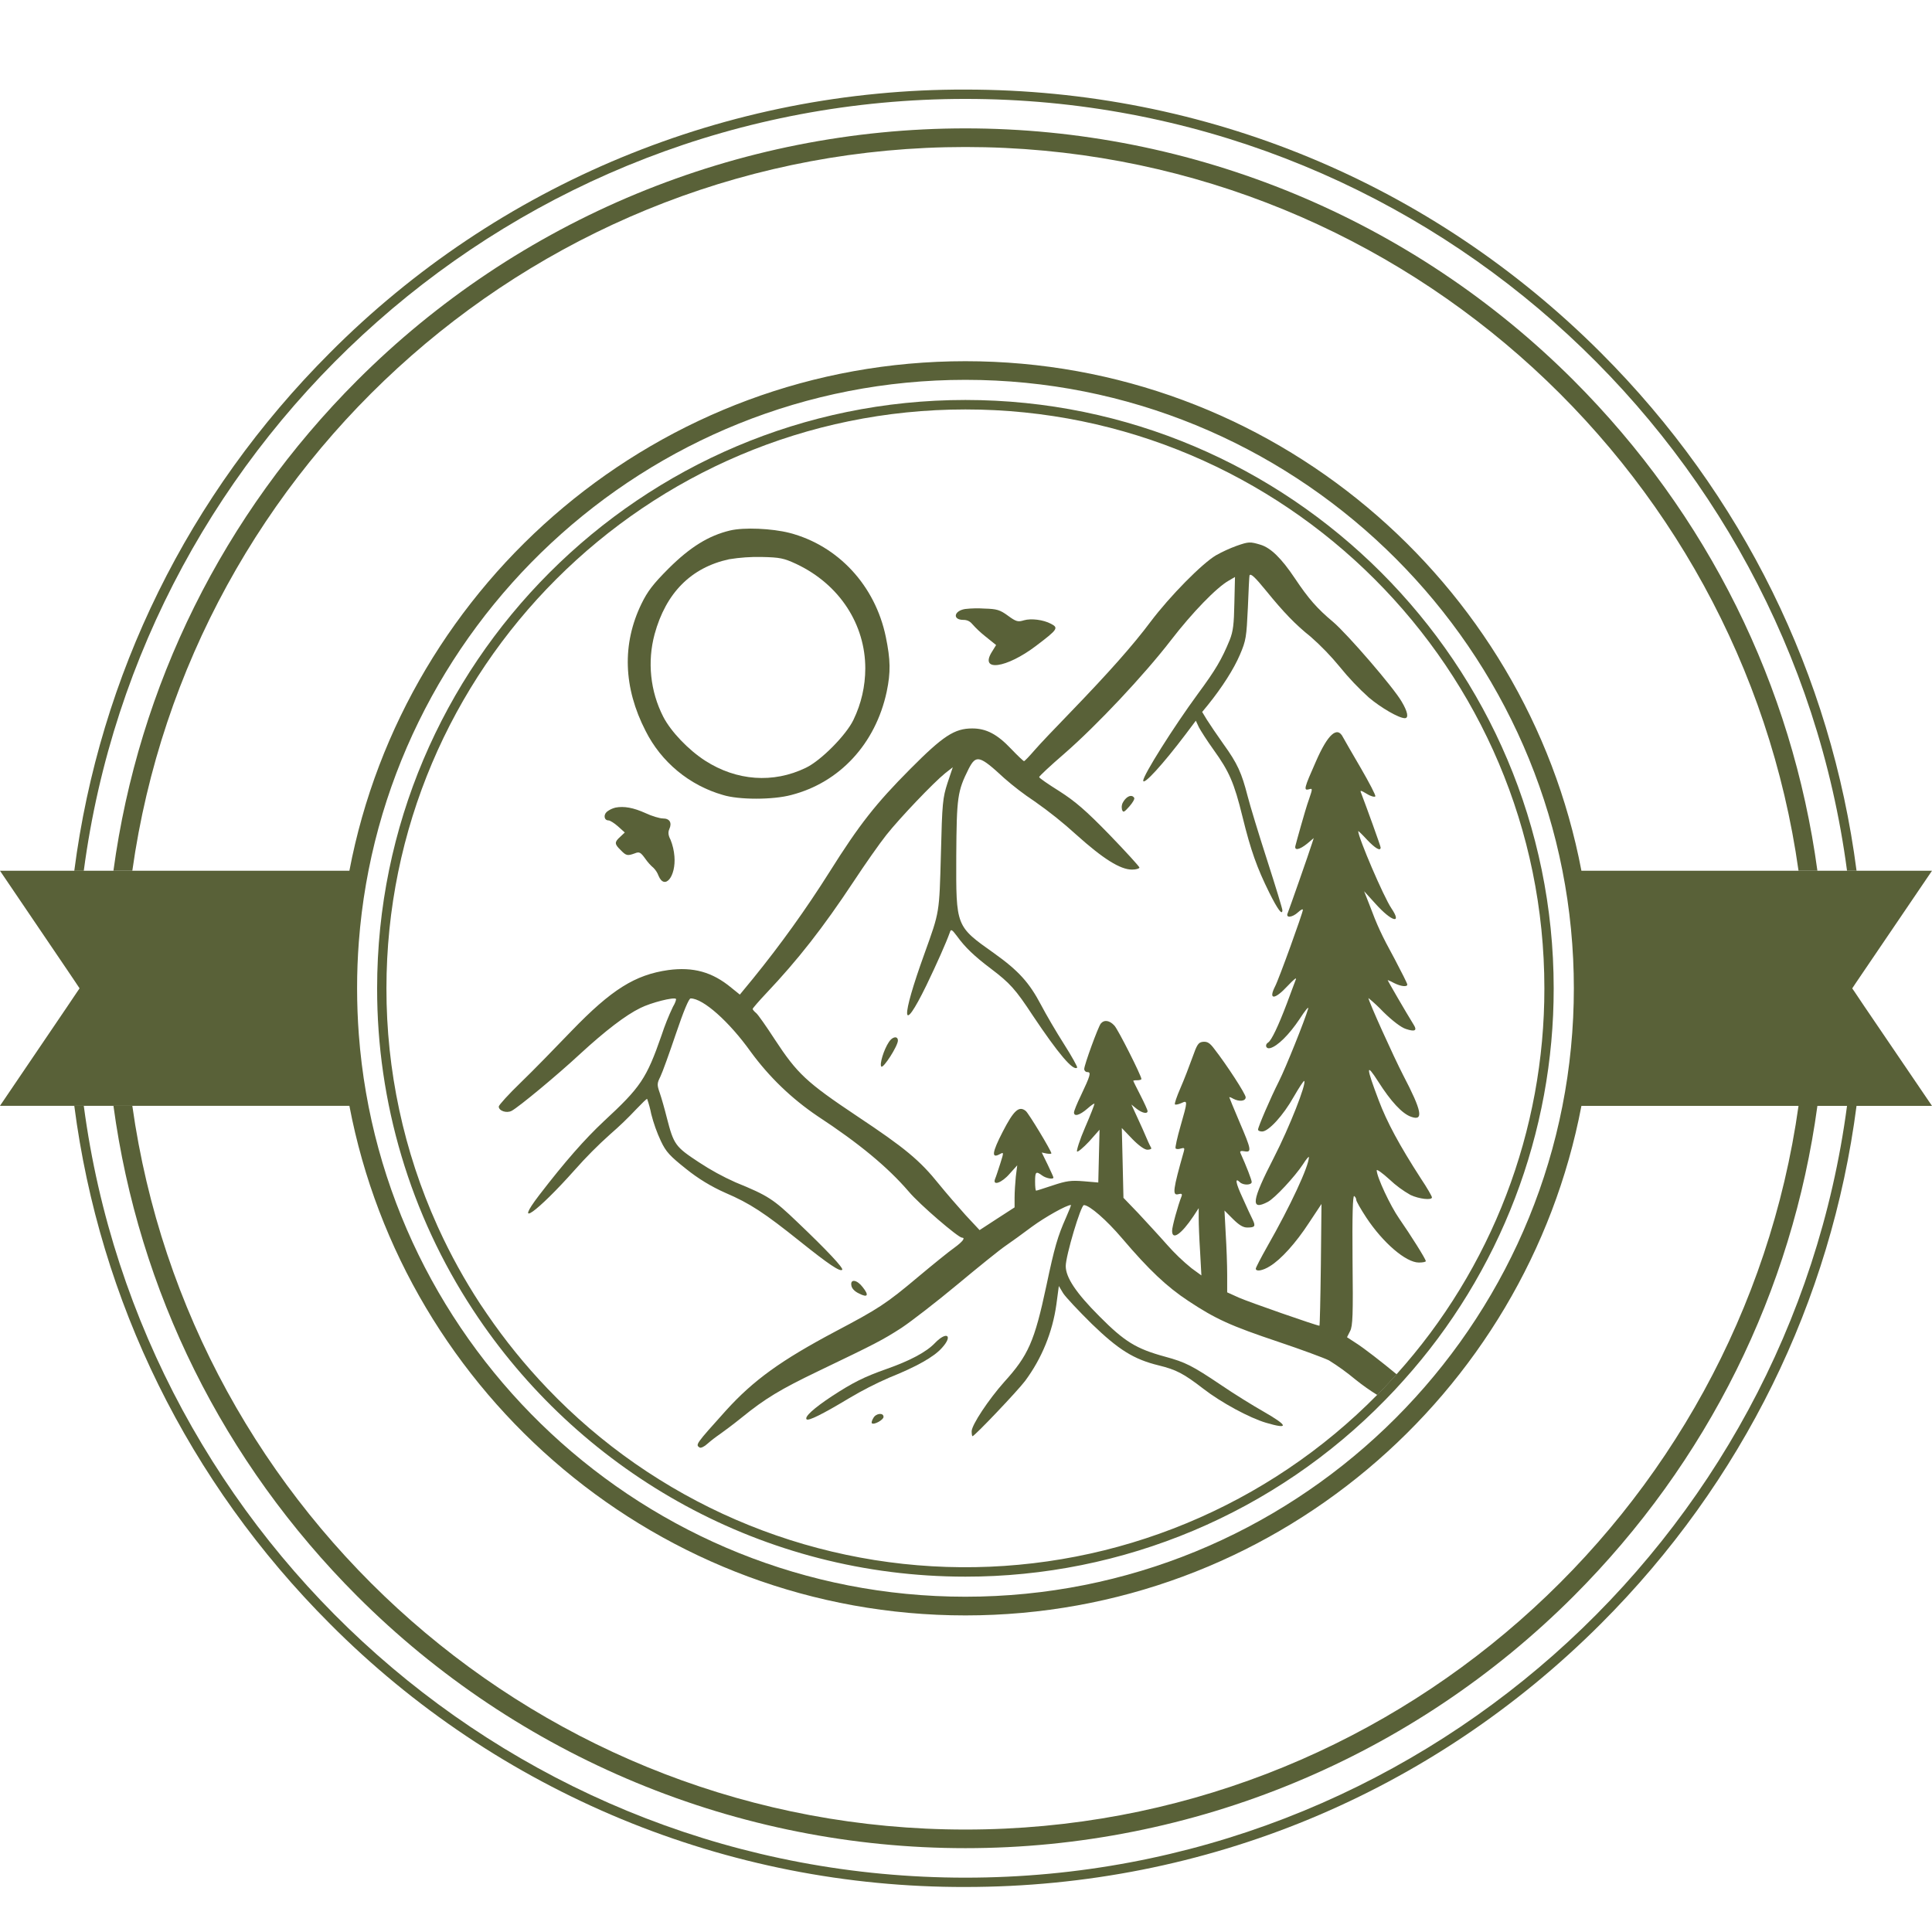
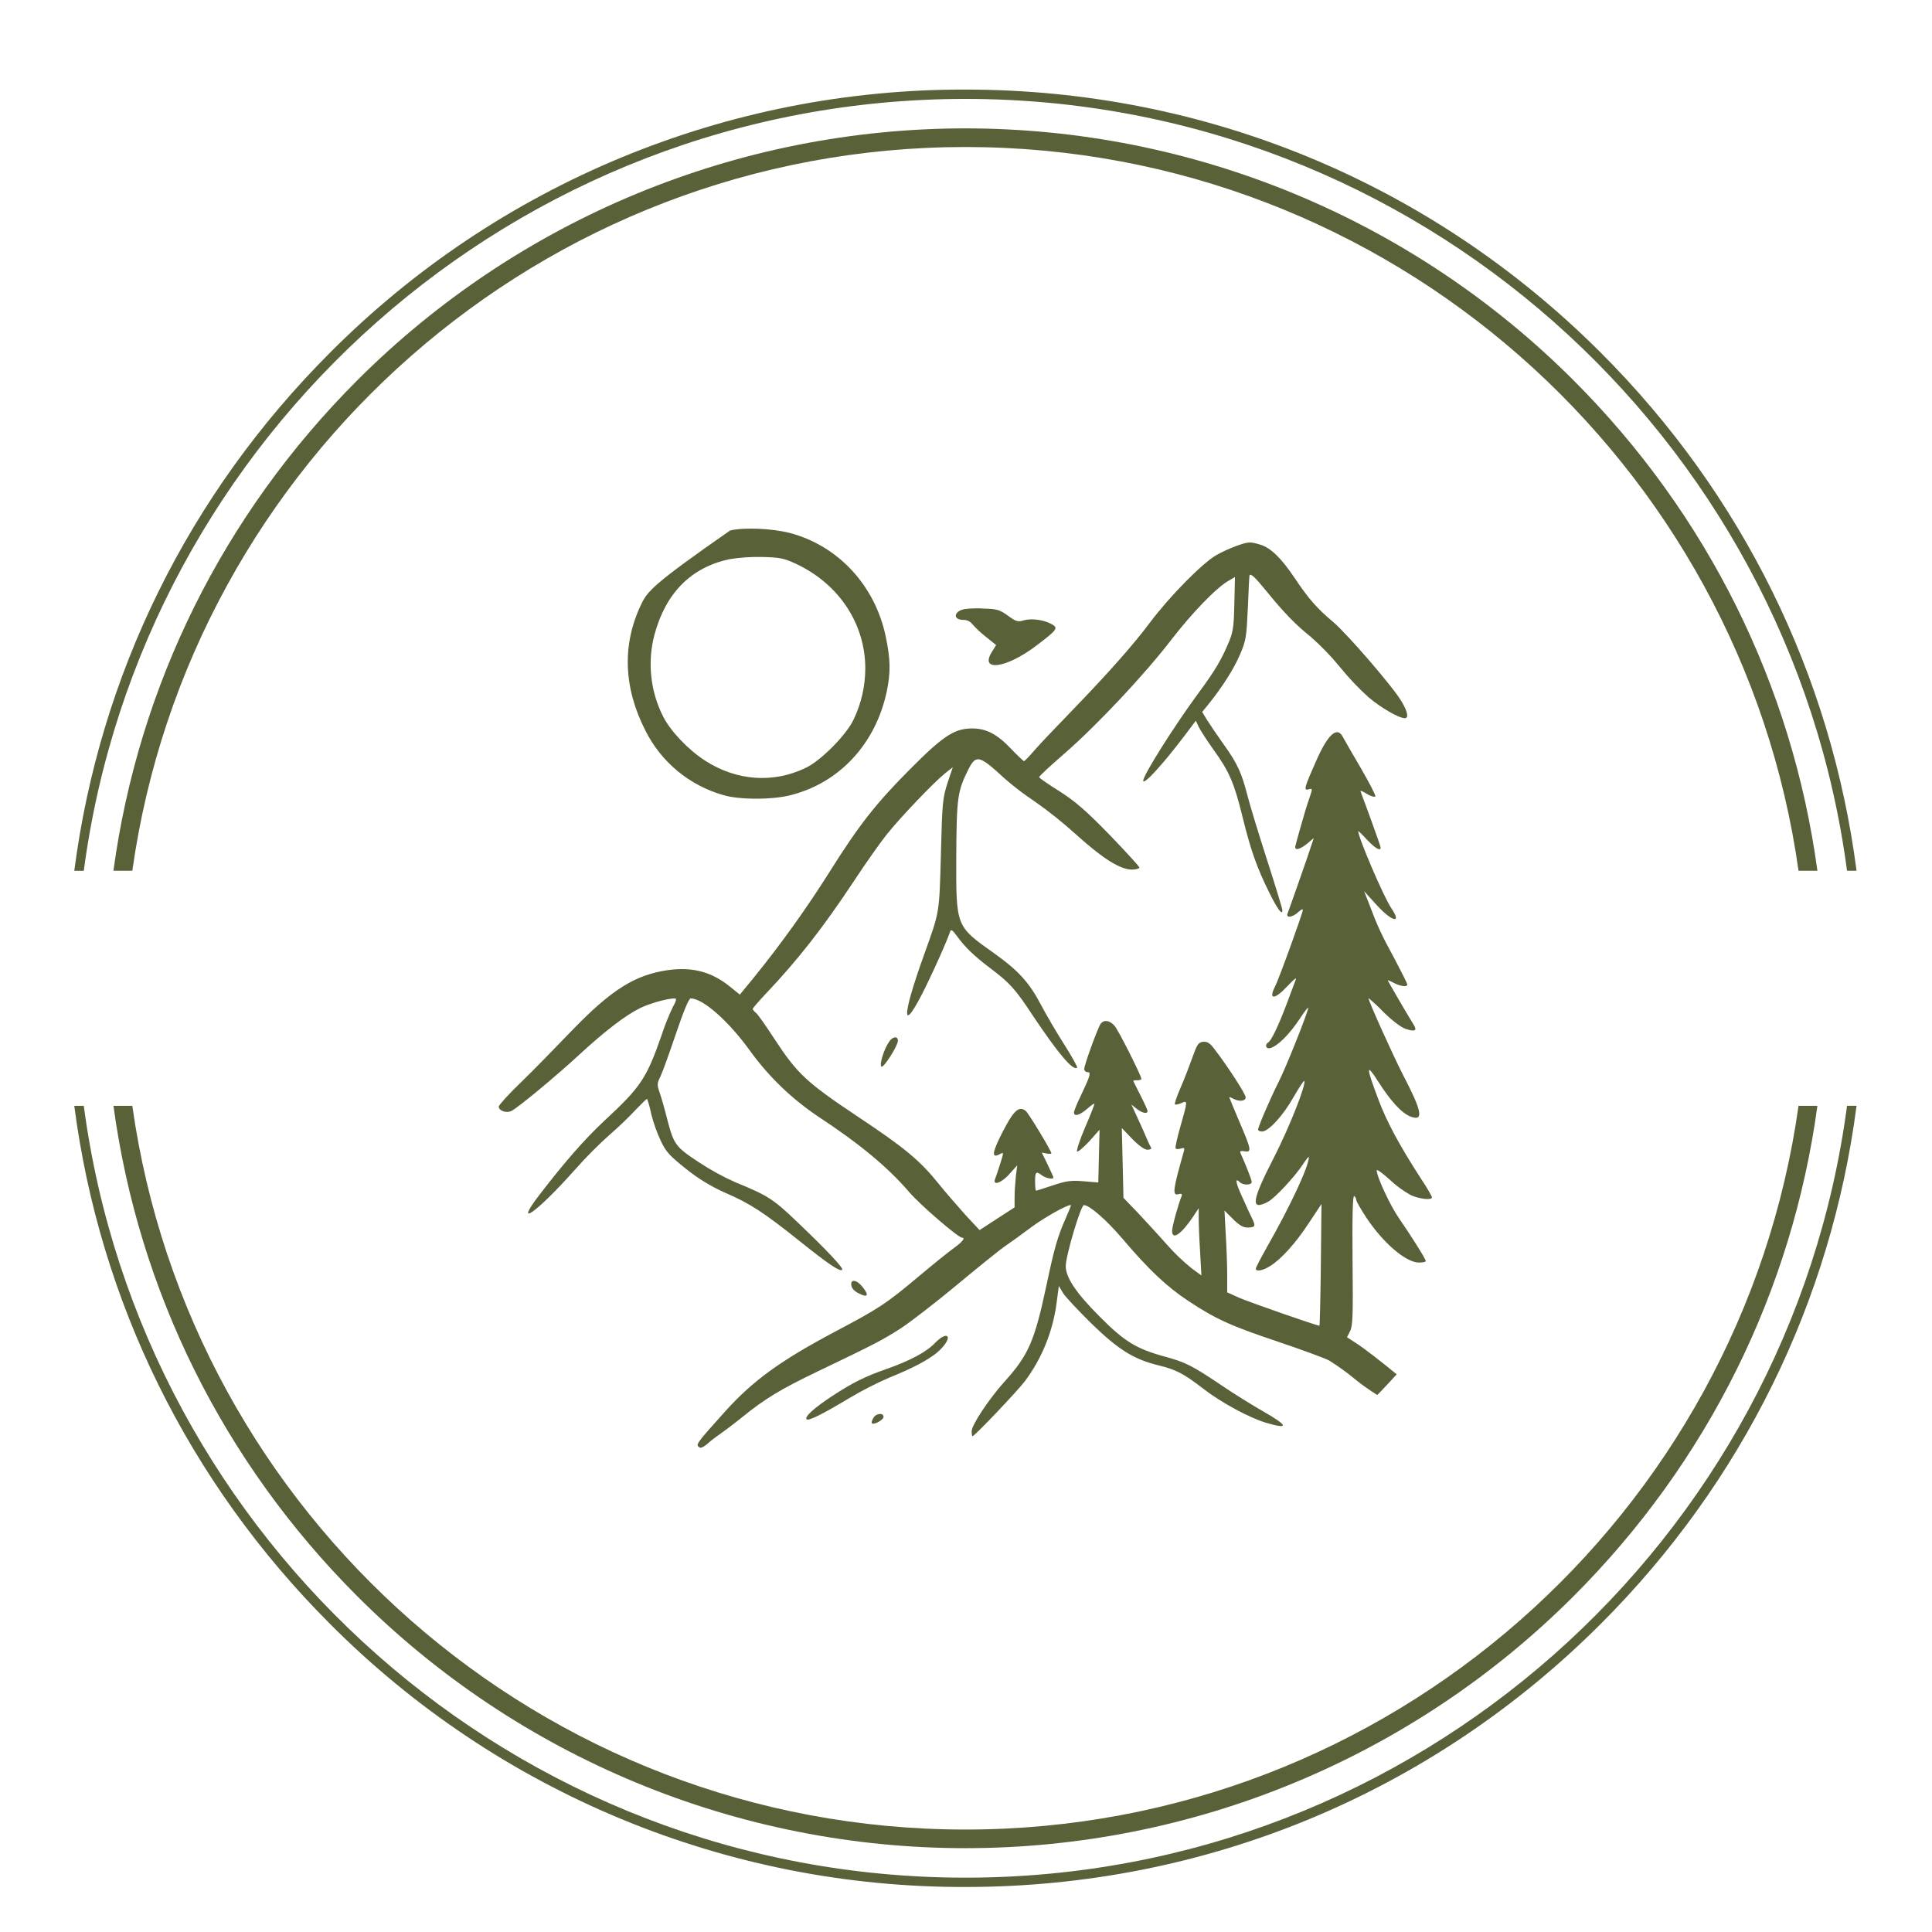
<svg xmlns="http://www.w3.org/2000/svg" version="1.0" preserveAspectRatio="xMidYMid meet" height="500" viewBox="0 0 375 375" zoomAndPan="magnify" width="500">
  <defs>
    <clipPath id="397cae13f1">
      <path clip-rule="nonzero" d="M 14 17 L 361 17 L 361 366.938 L 14 366.938 Z M 14 17" />
    </clipPath>
  </defs>
  <path fill-rule="nonzero" fill-opacity="1" d="M 349.094 214.637 C 337.957 293.914 269.684 355.113 187.387 355.113 C 105.086 355.113 36.816 293.914 25.684 214.637 L 22.02 214.637 C 26.898 250.566 43.281 283.758 69.363 309.844 C 71.297 311.773 73.273 313.656 75.297 315.492 C 77.32 317.324 79.391 319.109 81.5 320.844 C 83.613 322.574 85.766 324.254 87.961 325.883 C 90.152 327.508 92.387 329.082 94.656 330.598 C 96.93 332.117 99.234 333.578 101.578 334.98 C 103.922 336.387 106.297 337.734 108.707 339.02 C 111.113 340.309 113.555 341.535 116.023 342.703 C 118.492 343.871 120.988 344.977 123.512 346.023 C 126.035 347.07 128.586 348.051 131.156 348.973 C 133.727 349.891 136.32 350.75 138.934 351.543 C 141.547 352.336 144.18 353.062 146.832 353.727 C 149.48 354.391 152.145 354.988 154.824 355.52 C 157.504 356.055 160.191 356.52 162.895 356.922 C 165.598 357.324 168.309 357.656 171.027 357.926 C 173.742 358.191 176.469 358.395 179.195 358.527 C 181.926 358.66 184.652 358.727 187.387 358.727 C 190.117 358.727 192.848 358.66 195.574 358.527 C 198.305 358.395 201.027 358.191 203.746 357.926 C 206.465 357.656 209.172 357.324 211.875 356.922 C 214.578 356.52 217.27 356.055 219.945 355.52 C 222.625 354.988 225.289 354.391 227.941 353.727 C 230.59 353.062 233.223 352.336 235.836 351.543 C 238.449 350.75 241.043 349.891 243.613 348.973 C 246.188 348.051 248.734 347.07 251.258 346.023 C 253.781 344.977 256.277 343.871 258.746 342.703 C 261.215 341.535 263.656 340.309 266.066 339.02 C 268.473 337.734 270.852 336.387 273.191 334.98 C 275.535 333.578 277.844 332.117 280.113 330.598 C 282.387 329.082 284.617 327.508 286.812 325.883 C 289.004 324.254 291.16 322.574 293.27 320.844 C 295.383 319.109 297.449 317.324 299.473 315.492 C 301.496 313.656 303.477 311.773 305.406 309.844 C 331.488 283.758 347.875 250.566 352.758 214.637 Z M 305.406 73.801 C 303.477 71.871 301.496 69.988 299.473 68.152 C 297.449 66.316 295.383 64.535 293.27 62.801 C 291.156 61.07 289.004 59.391 286.812 57.762 C 284.617 56.133 282.383 54.562 280.113 53.047 C 277.844 51.527 275.535 50.066 273.191 48.664 C 270.848 47.258 268.473 45.914 266.062 44.625 C 263.656 43.336 261.215 42.109 258.746 40.941 C 256.277 39.773 253.781 38.668 251.258 37.621 C 248.734 36.578 246.188 35.594 243.613 34.676 C 241.043 33.754 238.449 32.898 235.836 32.105 C 233.223 31.312 230.59 30.582 227.941 29.918 C 225.289 29.258 222.625 28.656 219.945 28.125 C 217.27 27.594 214.578 27.125 211.875 26.727 C 209.172 26.324 206.465 25.988 203.746 25.723 C 201.027 25.453 198.305 25.254 195.574 25.121 C 192.848 24.984 190.117 24.918 187.387 24.918 C 184.652 24.918 181.926 24.984 179.195 25.121 C 176.469 25.254 173.746 25.453 171.027 25.723 C 168.309 25.988 165.598 26.324 162.895 26.727 C 160.195 27.125 157.504 27.594 154.824 28.125 C 152.145 28.656 149.48 29.258 146.832 29.918 C 144.18 30.582 141.551 31.312 138.934 32.105 C 136.32 32.898 133.73 33.754 131.156 34.676 C 128.586 35.594 126.039 36.578 123.512 37.621 C 120.988 38.668 118.492 39.773 116.023 40.941 C 113.555 42.109 111.117 43.336 108.707 44.625 C 106.297 45.914 103.922 47.258 101.578 48.664 C 99.234 50.066 96.93 51.527 94.656 53.047 C 92.387 54.562 90.152 56.133 87.961 57.762 C 85.766 59.391 83.613 61.07 81.5 62.801 C 79.391 64.535 77.32 66.316 75.297 68.152 C 73.273 69.988 71.297 71.871 69.363 73.801 C 43.281 99.887 26.898 133.078 22.016 169.012 L 25.684 169.012 C 36.816 89.734 105.09 28.535 187.387 28.535 C 269.68 28.535 337.957 89.734 349.094 169.012 L 352.758 169.012 C 347.875 133.078 331.488 99.887 305.406 73.801 Z M 305.406 73.801" fill="#596138" />
  <g clip-path="url(#397cae13f1)">
    <path fill-rule="nonzero" fill-opacity="1" d="M 310.734 68.473 C 277.789 35.527 234.004 17.387 187.387 17.387 C 181.672 17.371 175.969 17.637 170.281 18.188 C 164.59 18.734 158.941 19.562 153.336 20.668 C 147.73 21.777 142.191 23.156 136.719 24.812 C 131.25 26.469 125.875 28.391 120.594 30.574 C 115.312 32.762 110.156 35.203 105.117 37.902 C 100.078 40.598 95.184 43.539 90.438 46.719 C 85.688 49.902 81.109 53.309 76.699 56.945 C 72.289 60.578 68.066 64.422 64.039 68.473 C 36.535 95.98 19.34 131.059 14.418 169.016 L 16.262 169.016 C 27.453 84.57 99.93 19.199 187.387 19.199 C 274.844 19.199 347.32 84.566 358.508 169.012 L 360.355 169.012 C 355.43 131.059 338.242 95.98 310.734 68.473 Z M 358.508 214.637 C 347.32 299.082 274.848 364.453 187.387 364.453 C 99.922 364.453 27.453 299.082 16.262 214.637 L 14.418 214.637 C 19.34 252.559 36.535 287.668 64.039 315.18 C 68.066 319.23 72.289 323.074 76.699 326.707 C 81.109 330.34 85.688 333.75 90.438 336.93 C 95.184 340.113 100.078 343.051 105.117 345.746 C 110.156 348.445 115.316 350.887 120.594 353.074 C 125.875 355.262 131.25 357.18 136.719 358.836 C 142.191 360.492 147.73 361.871 153.336 362.98 C 158.941 364.086 164.59 364.914 170.281 365.461 C 175.969 366.008 181.672 366.277 187.387 366.262 C 233.984 366.262 277.785 348.117 310.734 315.168 C 338.242 287.668 355.43 252.582 360.355 214.629 Z M 358.508 214.637" fill="#596138" />
  </g>
-   <path fill-rule="nonzero" fill-opacity="1" d="M 360.164 192.793 L 360.012 192.562 L 359.516 191.844 L 360.012 191.098 L 360.164 190.867 L 361.789 188.473 L 375 169.012 L 306.953 169.012 C 296.246 112.766 246.699 70.109 187.387 70.109 C 128.07 70.109 78.523 112.766 67.816 169.012 L -0.004 169.012 L 12.992 188.184 L 14.754 190.797 L 14.793 190.859 L 15.445 191.836 L 14.793 192.793 L 14.754 192.852 L 12.992 195.469 L -0.004 214.637 L 67.816 214.637 C 78.523 270.883 128.059 313.551 187.387 313.551 C 246.715 313.551 296.246 270.895 306.953 214.652 L 375 214.652 L 361.77 195.188 Z M 305.348 197.52 C 302.371 260.008 250.594 309.922 187.387 309.922 C 125.289 309.922 74.227 261.75 69.648 200.809 C 69.426 197.84 69.312 194.844 69.312 191.82 C 69.309 188.801 69.422 185.805 69.648 182.84 C 74.25 121.898 125.309 73.727 187.387 73.727 C 250.598 73.727 302.371 123.645 305.348 186.133 C 305.438 188.02 305.484 189.922 305.484 191.82 C 305.484 193.723 305.438 195.633 305.348 197.52 Z M 305.348 197.52" fill="#596138" />
-   <path fill-rule="evenodd" fill-opacity="1" d="M 171.934 123.613 C 169.875 113.648 162.672 105.898 153.266 103.441 C 149.816 102.562 144.418 102.328 141.715 102.965 C 137.543 103.957 133.973 106.18 129.809 110.309 C 126.746 113.375 125.676 114.797 124.516 117.18 C 120.707 125.008 120.988 133.469 125.309 141.871 C 126.062 143.371 126.965 144.777 128.008 146.09 C 129.055 147.398 130.223 148.59 131.516 149.66 C 132.809 150.73 134.195 151.656 135.68 152.438 C 137.164 153.223 138.711 153.844 140.324 154.305 C 143.41 155.266 150.027 155.266 153.59 154.305 C 163 151.883 169.953 144.34 172.109 134.254 C 172.895 130.492 172.852 128.062 171.934 123.613 Z M 165.664 139.703 C 164.27 142.645 159.348 147.641 156.402 149.035 C 150.09 152.09 142.98 151.578 136.863 147.645 C 133.613 145.543 130.23 142.016 128.727 139.105 C 127.473 136.629 126.699 134.016 126.41 131.258 C 126.125 128.5 126.34 125.781 127.055 123.102 C 129.262 115.039 134.168 110.152 141.512 108.551 C 143.617 108.211 145.738 108.062 147.871 108.109 C 151.398 108.188 152.117 108.34 154.543 109.457 C 163.082 113.484 167.953 121.32 167.953 129.742 C 167.938 133.234 167.176 136.555 165.664 139.703 Z M 165.664 139.703" fill="#596138" />
-   <path fill-rule="evenodd" fill-opacity="1" d="M 187.387 77.633 C 124.422 77.633 73.199 128.863 73.199 191.844 C 73.195 197.355 73.586 202.84 74.379 208.293 C 75.172 213.746 76.355 219.113 77.93 224.398 C 79.504 229.68 81.449 234.82 83.773 239.816 C 86.098 244.816 88.77 249.617 91.793 254.227 C 92.137 254.754 92.484 255.277 92.84 255.797 C 113.391 286.086 148.105 306.027 187.387 306.027 C 191.176 306.031 194.957 305.844 198.73 305.465 C 202.5 305.09 206.242 304.527 209.961 303.777 C 213.676 303.027 217.344 302.094 220.965 300.977 C 224.59 299.859 228.145 298.566 231.641 297.094 C 235.133 295.621 238.543 293.98 241.871 292.168 C 245.199 290.355 248.43 288.379 251.562 286.246 C 254.695 284.109 257.711 281.824 260.613 279.387 C 263.52 276.949 266.293 274.375 268.938 271.66 C 270.145 270.43 271.324 269.172 272.465 267.887 C 274.785 265.305 276.984 262.621 279.059 259.836 C 281.133 257.051 283.074 254.176 284.887 251.211 C 286.695 248.25 288.367 245.207 289.902 242.094 C 291.434 238.977 292.82 235.797 294.062 232.551 C 295.305 229.309 296.395 226.016 297.332 222.672 C 298.273 219.328 299.055 215.949 299.688 212.535 C 300.316 209.117 300.789 205.68 301.102 202.223 C 301.418 198.766 301.574 195.297 301.57 191.824 C 301.566 128.863 250.348 77.633 187.387 77.633 Z M 271.086 266.723 C 270.246 267.66 269.395 268.578 268.527 269.484 C 268.125 269.926 267.723 270.324 267.32 270.734 C 266.008 272.066 264.66 273.367 263.281 274.633 C 261.902 275.898 260.492 277.129 259.051 278.328 C 257.613 279.523 256.141 280.68 254.645 281.805 C 253.145 282.926 251.621 284.008 250.066 285.055 C 248.516 286.102 246.938 287.109 245.332 288.074 C 243.73 289.043 242.105 289.969 240.453 290.852 C 238.805 291.738 237.133 292.582 235.441 293.383 C 233.75 294.188 232.039 294.945 230.312 295.66 C 228.582 296.379 226.836 297.051 225.07 297.68 C 223.309 298.309 221.531 298.891 219.738 299.434 C 217.945 299.973 216.141 300.469 214.324 300.918 C 212.504 301.367 210.68 301.77 208.84 302.129 C 207.004 302.484 205.156 302.797 203.305 303.062 C 201.449 303.328 199.594 303.547 197.727 303.719 C 195.863 303.895 193.996 304.02 192.125 304.098 C 190.258 304.176 188.383 304.211 186.512 304.195 C 184.641 304.18 182.77 304.121 180.902 304.012 C 179.031 303.902 177.168 303.75 175.305 303.547 C 173.445 303.344 171.59 303.098 169.742 302.805 C 167.891 302.508 166.051 302.168 164.219 301.781 C 162.387 301.395 160.566 300.965 158.758 300.484 C 156.945 300.008 155.148 299.484 153.367 298.918 C 151.582 298.352 149.812 297.738 148.059 297.082 C 146.305 296.426 144.57 295.727 142.852 294.984 C 141.133 294.242 139.434 293.457 137.758 292.629 C 136.078 291.801 134.418 290.93 132.785 290.02 C 131.148 289.109 129.535 288.156 127.949 287.164 C 126.359 286.172 124.801 285.145 123.262 284.074 C 121.727 283.004 120.219 281.895 118.738 280.75 C 117.258 279.605 115.805 278.422 114.383 277.207 C 112.961 275.988 111.57 274.734 110.211 273.445 C 108.852 272.16 107.527 270.84 106.234 269.484 C 101.926 264.98 98.016 260.156 94.504 255.012 C 94.062 254.367 93.621 253.688 93.18 253.055 C 90.148 248.414 87.477 243.574 85.168 238.535 C 85.066 238.324 84.977 238.094 84.883 237.906 C 81.617 230.668 79.152 223.168 77.488 215.402 C 75.824 207.637 75 199.785 75.008 191.844 C 75.008 129.879 125.422 79.473 187.387 79.473 C 249.352 79.473 299.762 129.855 299.762 191.844 C 299.766 195.262 299.609 198.676 299.301 202.082 C 298.988 205.484 298.523 208.871 297.906 212.23 C 297.285 215.594 296.512 218.922 295.586 222.215 C 294.66 225.504 293.586 228.75 292.363 231.941 C 291.141 235.133 289.773 238.266 288.262 241.332 C 286.754 244.402 285.105 247.395 283.32 250.309 C 281.539 253.227 279.625 256.055 277.582 258.797 C 275.535 261.539 273.371 264.18 271.086 266.723 Z M 271.086 266.723" fill="#596138" />
+   <path fill-rule="evenodd" fill-opacity="1" d="M 171.934 123.613 C 169.875 113.648 162.672 105.898 153.266 103.441 C 149.816 102.562 144.418 102.328 141.715 102.965 C 126.746 113.375 125.676 114.797 124.516 117.18 C 120.707 125.008 120.988 133.469 125.309 141.871 C 126.062 143.371 126.965 144.777 128.008 146.09 C 129.055 147.398 130.223 148.59 131.516 149.66 C 132.809 150.73 134.195 151.656 135.68 152.438 C 137.164 153.223 138.711 153.844 140.324 154.305 C 143.41 155.266 150.027 155.266 153.59 154.305 C 163 151.883 169.953 144.34 172.109 134.254 C 172.895 130.492 172.852 128.062 171.934 123.613 Z M 165.664 139.703 C 164.27 142.645 159.348 147.641 156.402 149.035 C 150.09 152.09 142.98 151.578 136.863 147.645 C 133.613 145.543 130.23 142.016 128.727 139.105 C 127.473 136.629 126.699 134.016 126.41 131.258 C 126.125 128.5 126.34 125.781 127.055 123.102 C 129.262 115.039 134.168 110.152 141.512 108.551 C 143.617 108.211 145.738 108.062 147.871 108.109 C 151.398 108.188 152.117 108.34 154.543 109.457 C 163.082 113.484 167.953 121.32 167.953 129.742 C 167.938 133.234 167.176 136.555 165.664 139.703 Z M 165.664 139.703" fill="#596138" />
  <path fill-rule="evenodd" fill-opacity="1" d="M 277.941 232.414 C 277.941 233.008 275.441 232.73 273.77 231.938 C 272.285 231.098 270.922 230.09 269.68 228.914 C 268.328 227.684 267.219 226.891 267.219 227.152 C 267.219 228.422 269.863 234.059 271.582 236.52 C 273.789 239.699 276.746 244.387 276.746 244.781 C 276.746 244.945 276.152 245.059 275.398 245.059 C 272.898 245.059 268.453 241.25 265.191 236.32 C 264.117 234.691 263.246 233.145 263.246 232.906 C 263.23 232.594 263.098 232.344 262.848 232.152 C 262.57 231.953 262.453 235.922 262.527 244.547 C 262.648 255.227 262.57 257.375 262.055 258.363 L 261.453 259.555 L 263.219 260.707 C 264.703 261.641 268.234 264.387 271.094 266.754 C 270.258 267.691 269.402 268.609 268.535 269.516 C 268.137 269.957 267.73 270.355 267.328 270.766 C 265.84 269.844 264.418 268.836 263.055 267.738 C 261.434 266.391 259.727 265.156 257.938 264.043 C 257.055 263.602 252.691 261.98 248.203 260.473 C 238.828 257.332 235.973 256.027 230.688 252.535 C 226.473 249.758 223.023 246.5 217.781 240.34 C 214.797 236.824 211.457 233.91 210.387 233.91 C 209.785 233.91 206.859 243.754 206.859 245.742 C 206.859 247.949 208.848 250.945 213.375 255.477 C 218.262 260.398 220.484 261.789 226.164 263.336 C 230.094 264.41 231.367 265.043 237.047 268.859 C 239.547 270.57 243.281 272.871 245.312 274.023 C 250.074 276.766 250.23 277.477 245.754 276.164 C 242.531 275.215 237.016 272.23 233.562 269.551 C 229.75 266.613 228.32 265.859 224.902 265.023 C 220.051 263.836 217.121 262 211.91 256.961 C 209.332 254.418 206.832 251.758 206.355 251.008 L 205.52 249.613 L 205.043 253.188 C 204.668 255.879 203.965 258.48 202.938 260.996 C 201.91 263.512 200.586 265.859 198.969 268.043 C 197.5 269.988 189.164 278.766 188.762 278.766 C 188.676 278.766 188.598 278.328 188.598 277.816 C 188.598 276.582 191.895 271.641 194.879 268.281 C 199.605 263.078 200.797 260.375 203.098 249.57 C 204.688 242.031 205.301 239.961 206.91 236.34 C 207.508 234.992 207.941 233.887 207.863 233.887 C 207.031 233.887 202.863 236.227 200.32 238.09 C 198.555 239.41 196.266 241.074 195.156 241.828 C 194.043 242.582 189.863 245.961 185.824 249.324 C 181.785 252.688 176.887 256.473 174.977 257.742 C 171.324 260.09 170.125 260.723 158.773 266.164 C 151.508 269.66 148.566 271.406 143.922 275.18 C 142.41 276.406 140.508 277.824 139.75 278.355 C 138.891 278.941 138.07 279.574 137.285 280.258 C 136.73 280.777 136.055 281.094 135.82 280.977 C 134.938 280.422 135.02 280.34 140.902 273.789 C 146.266 267.871 151.629 264.02 162.188 258.418 C 170.531 254.008 171.957 253.098 178.195 247.855 C 181.094 245.43 184.273 242.848 185.25 242.172 C 186.879 240.984 187.43 240.227 186.715 240.227 C 186 240.227 178.496 233.797 176.391 231.289 C 172.301 226.527 166.738 221.922 158.68 216.637 C 153.625 213.215 149.297 209.043 145.695 204.121 C 141.52 198.281 136.48 193.793 134.055 193.793 C 133.703 193.793 132.668 196.297 131.203 200.629 C 129.926 204.398 128.578 208.168 128.18 208.965 C 127.508 210.316 127.508 210.555 128.062 212.145 C 128.379 213.059 129.016 215.281 129.449 217.027 C 130.773 222.156 131.078 222.586 135.625 225.574 C 137.898 227.078 140.285 228.387 142.777 229.496 C 149.09 232.078 150.082 232.719 154.805 237.242 C 160.57 242.727 163.785 246.18 163.469 246.461 C 163.07 246.902 160.82 245.391 155.363 241.02 C 148.309 235.379 145.594 233.59 140.789 231.527 C 138.043 230.312 135.5 228.762 133.164 226.879 C 130.023 224.379 129.27 223.586 128.277 221.48 C 127.488 219.793 126.867 218.043 126.406 216.238 C 126.211 215.238 125.945 214.258 125.613 213.297 C 125.535 213.219 124.617 214.129 123.512 215.281 C 121.914 216.984 120.234 218.602 118.465 220.133 C 116.027 222.312 113.723 224.633 111.555 227.086 C 104.246 235.297 99.535 238.676 104.66 231.973 C 109.664 225.457 113.555 221.051 117.207 217.633 C 124.359 211.016 125.473 209.371 128.406 200.953 C 129.023 199.066 129.758 197.227 130.609 195.434 C 131.051 194.719 131.285 194 131.207 193.887 C 130.809 193.488 126.402 194.594 124.297 195.648 C 121.438 197.039 117.504 200.059 112.578 204.586 C 108.133 208.715 100.703 214.871 99.312 215.613 C 98.324 216.133 96.809 215.613 96.809 214.781 C 96.809 214.504 98.715 212.395 101.102 210.094 C 103.488 207.797 107.852 203.305 110.914 200.121 C 118.695 192.059 123.258 189.203 129.738 188.285 C 134.543 187.652 138.238 188.645 141.93 191.703 L 143.602 193.051 L 146.141 189.965 C 151.504 183.363 156.453 176.465 160.992 169.273 C 166.836 159.977 170.012 155.969 176.645 149.293 C 183.078 142.82 185.262 141.391 188.719 141.391 C 191.422 141.391 193.566 142.504 196.262 145.359 C 197.531 146.684 198.645 147.738 198.762 147.738 C 198.883 147.738 199.797 146.789 200.785 145.641 C 201.773 144.488 204.879 141.23 207.621 138.406 C 215.25 130.508 219.93 125.223 223.312 120.699 C 227.082 115.691 233.32 109.379 236.02 107.785 C 237.293 107.074 238.617 106.465 239.988 105.961 C 242.375 105.125 242.633 105.125 244.637 105.723 C 246.637 106.316 248.723 108.348 251.348 112.273 C 253.973 116.203 255.68 118.152 258.777 120.734 C 261.598 123.152 270.453 133.406 272.039 136.145 C 273.234 138.129 273.473 139.398 272.676 139.398 C 271.527 139.398 268.031 137.375 265.688 135.387 C 263.652 133.551 261.773 131.566 260.047 129.434 C 258.324 127.336 256.445 125.387 254.406 123.594 C 251.469 121.254 249.164 118.867 245.746 114.66 C 243.605 112.035 242.766 111.242 242.531 111.676 C 242.488 111.762 242.336 114.582 242.211 117.953 C 241.938 123.688 241.859 124.305 240.664 127.09 C 239.469 129.879 237.246 133.363 234.488 136.793 L 233.34 138.188 L 234.25 139.691 C 234.773 140.527 236.199 142.633 237.469 144.422 C 240.215 148.227 241 150.02 242.156 154.508 C 242.633 156.375 244.34 161.973 245.969 167.016 C 247.594 172.062 248.91 176.391 248.91 176.668 C 248.91 177.742 248.027 176.59 246.363 173.254 C 243.984 168.445 242.793 165.148 241.164 158.52 C 239.539 151.891 238.582 149.738 235.527 145.492 C 234.297 143.781 233.062 141.836 232.703 141.164 L 232.109 139.887 L 230.121 142.535 C 225.711 148.371 221.898 152.543 221.898 151.512 C 221.898 150.48 227.738 141.184 232.484 134.707 C 235.941 130.027 237.137 127.996 238.684 124.227 C 239.359 122.52 239.512 121.168 239.59 117.078 L 239.711 111.992 L 238.484 112.707 C 236.141 114.031 231.43 118.879 227.281 124.266 C 222.078 131.016 212.902 140.789 206.555 146.312 C 203.867 148.629 201.699 150.66 201.699 150.832 C 201.699 151.004 203.465 152.223 205.637 153.578 C 208.723 155.562 210.723 157.266 215.363 162.035 C 218.543 165.328 221.164 168.207 221.164 168.395 C 221.164 168.578 220.527 168.789 219.734 168.789 C 217.434 168.789 214.094 166.676 208.93 162.035 C 206.363 159.699 203.66 157.535 200.816 155.547 C 198.742 154.172 196.77 152.66 194.898 151.02 C 190.137 146.609 189.461 146.449 188.035 149.191 C 185.828 153.602 185.688 154.676 185.609 166.191 C 185.57 179.934 185.488 179.734 193 185.059 C 197.723 188.434 199.789 190.738 202.051 195.027 C 203.004 196.852 205.027 200.32 206.543 202.691 C 208.055 205.062 209.164 207.102 209.082 207.215 C 208.328 207.98 205.387 204.477 200.504 197.176 C 197.086 191.969 196.016 190.816 192.359 188.039 C 189.141 185.617 187.316 183.871 185.766 181.723 C 184.773 180.398 184.57 180.289 184.383 180.93 C 183.586 183.133 181.875 186.965 179.812 191.258 C 174.965 201.18 174.805 197.926 179.453 185.059 C 182.395 176.871 182.312 177.352 182.629 165.793 C 182.871 155.785 182.988 154.871 183.898 152.012 L 184.934 148.926 L 183.465 150.074 C 181.199 151.902 174.645 158.773 172.031 162.074 C 170.707 163.742 167.895 167.75 165.75 171.008 C 159.676 180.184 154.867 186.301 148.711 192.812 C 147.285 194.32 146.09 195.711 146.09 195.836 C 146.09 195.957 146.41 196.348 146.762 196.625 C 147.117 196.902 148.754 199.242 150.379 201.746 C 154.75 208.418 156.555 210.09 166.301 216.605 C 175.684 222.84 178.543 225.219 182.27 229.863 C 183.625 231.535 185.965 234.234 187.434 235.867 L 190.137 238.762 L 193.516 236.559 L 196.93 234.352 L 196.93 232.484 C 196.93 231.41 197.047 229.586 197.168 228.391 L 197.445 226.188 L 195.965 227.832 C 194.457 229.594 192.594 230.25 193.145 228.824 C 193.309 228.469 193.738 227.121 194.141 225.887 C 194.855 223.625 194.855 223.586 194.062 224.016 C 192.391 224.934 192.551 223.703 194.617 219.691 C 196.762 215.52 197.793 214.566 199.105 215.645 C 199.656 216.082 204.07 223.387 204.07 223.859 C 204.07 223.98 203.672 223.98 203.156 223.902 L 202.203 223.703 L 203.352 226.051 C 203.949 227.32 204.469 228.426 204.469 228.551 C 204.469 228.992 202.996 228.703 202.262 228.148 C 201.07 227.266 200.91 227.434 200.91 229.344 C 200.91 230.332 200.988 231.105 201.113 231.105 C 201.234 231.105 202.695 230.633 204.363 230.078 C 207.008 229.199 207.891 229.082 210.324 229.281 L 213.176 229.523 L 213.422 219.277 L 211.402 221.559 C 210.25 222.785 209.195 223.66 209.055 223.504 C 208.914 223.352 209.57 221.238 210.605 218.855 C 211.645 216.477 212.434 214.406 212.434 214.25 C 212.434 214.09 211.797 214.527 211.039 215.203 C 209.57 216.473 208.461 216.793 208.461 215.922 C 208.461 215.645 209.055 214.156 209.809 212.621 C 211.633 208.77 211.832 208.094 211.082 208.094 C 210.914 208.098 210.766 208.039 210.641 207.922 C 210.52 207.809 210.453 207.664 210.449 207.492 C 210.449 206.703 213.148 199.316 213.66 198.676 C 214.332 197.879 215.371 198.043 216.305 199.07 C 217.023 199.824 221.547 208.805 221.547 209.438 C 221.547 209.559 221.195 209.676 220.754 209.676 C 220.484 209.656 220.215 209.684 219.957 209.754 C 219.957 209.836 220.594 211.105 221.348 212.578 C 222.102 214.051 222.742 215.441 222.742 215.664 C 222.742 216.262 221.707 216.062 220.629 215.223 L 219.602 214.387 L 220.754 216.891 C 221.395 218.273 222.223 220.102 222.578 220.973 C 222.938 221.848 223.371 222.684 223.461 222.844 C 223.551 223.004 223.184 223.16 222.707 223.16 C 222.152 223.16 221.039 222.367 219.766 221.062 L 217.742 218.949 L 217.906 225.742 L 218.062 232.496 L 220.926 235.473 C 222.473 237.145 225.012 239.883 226.566 241.648 C 228.012 243.285 229.586 244.793 231.289 246.172 L 233.191 247.559 L 232.941 242.996 C 232.777 240.496 232.668 237.594 232.668 236.477 L 232.668 234.5 L 231.633 236.082 C 229.285 239.578 227.504 240.812 227.504 238.902 C 227.504 238.105 228.613 234.02 229.371 232.113 C 229.484 231.715 229.285 231.637 228.73 231.789 C 227.504 232.113 227.66 230.961 229.801 223.414 C 229.961 222.816 229.848 222.738 229.172 222.934 C 228.73 223.094 228.289 223.051 228.18 222.898 C 228.07 222.742 228.496 220.793 229.129 218.605 C 230.555 213.641 230.555 213.516 229.285 214.117 C 228.73 214.355 228.18 214.477 228.055 214.355 C 227.934 214.23 228.414 212.809 229.129 211.176 C 229.844 209.543 230.844 206.93 231.43 205.301 C 232.348 202.715 232.59 202.324 233.496 202.215 C 234.336 202.141 234.82 202.414 235.703 203.605 C 238.09 206.664 241.785 212.344 241.785 212.98 C 241.785 213.734 240.547 213.891 239.363 213.258 C 238.965 213.02 238.605 212.898 238.605 212.98 C 238.605 213.059 239.516 215.246 240.59 217.785 C 242.891 223.145 243.012 223.738 241.539 223.461 C 240.91 223.344 240.633 223.426 240.746 223.738 C 241.941 226.383 242.953 229.031 242.953 229.422 C 242.953 230.055 241.289 230.098 240.648 229.457 C 239.656 228.469 239.82 229.578 241.207 232.547 C 241.965 234.246 242.836 236.152 243.148 236.746 C 243.75 238.023 243.59 238.262 242.078 238.262 C 241.289 238.262 240.496 237.785 239.301 236.594 L 237.672 234.965 L 237.91 239.488 C 238.07 241.992 238.195 245.57 238.195 247.426 L 238.195 250.844 L 240.496 251.883 C 242.359 252.711 255.59 257.324 256.102 257.324 C 256.176 257.324 256.301 251.996 256.379 245.484 L 256.5 233.691 L 254.078 237.344 C 251.496 241.312 248.594 244.496 246.488 245.766 C 245.098 246.648 243.75 246.871 243.75 246.242 C 243.75 246.043 244.742 244.133 245.953 241.984 C 250.484 234.047 254.059 226.34 254.059 224.59 C 254.059 224.391 253.539 224.988 252.91 225.984 C 251.316 228.402 247.422 232.598 246.074 233.289 C 242.656 235.074 242.934 233.09 247.27 224.672 C 250.285 218.797 253.625 210.293 253.145 209.816 C 253.062 209.703 252.156 211.086 251.117 212.879 C 249.066 216.539 246.207 219.625 244.977 219.625 C 244.535 219.625 244.184 219.461 244.184 219.262 C 244.184 218.75 246.566 213.191 248.234 209.891 C 249.559 207.273 253.281 197.984 253.914 195.781 C 254.07 195.227 253.316 196.137 252.242 197.805 C 250.258 200.781 247.953 203.098 246.512 203.445 C 245.715 203.645 245.438 202.77 246.156 202.34 C 246.789 201.938 248.102 199.199 249.773 194.789 C 250.562 192.605 251.395 190.5 251.539 190.062 C 251.68 189.625 250.98 190.262 249.91 191.387 C 247.41 194.09 246.141 194.129 247.488 191.465 C 248.203 190.141 252.887 177.168 252.887 176.609 C 252.887 176.375 252.488 176.574 251.977 177.051 C 250.828 178.121 249.469 178.242 249.953 177.207 C 250.227 176.531 254.082 165.57 254.676 163.664 L 254.996 162.672 L 253.727 163.746 C 252.211 164.977 251.141 165.172 251.457 164.102 C 251.539 163.746 252.016 162.035 252.488 160.363 C 252.965 158.691 253.645 156.316 254.082 155.125 C 254.797 153.02 254.797 152.977 254.004 153.219 C 253.008 153.461 253.121 152.977 255.43 147.777 C 257.738 142.484 259.562 140.867 260.672 143.09 C 260.914 143.566 262.496 146.266 264.133 149.086 C 265.766 151.91 267.062 154.379 266.949 154.57 C 266.836 154.758 266.066 154.57 265.316 154.094 C 264.051 153.34 263.934 153.34 264.211 153.973 C 265.203 156.559 267.98 164.223 267.98 164.5 C 267.98 165.293 266.91 164.652 265.336 162.988 C 264.383 161.953 263.629 161.223 263.629 161.324 C 263.629 162.551 268.555 174.066 270.066 176.297 C 272.211 179.469 270.141 178.941 266.98 175.414 L 264.773 172.984 L 265.773 175.527 C 267.32 179.66 268.113 181.41 270.738 186.211 C 272.059 188.719 273.156 190.898 273.156 191.098 C 273.156 191.613 271.887 191.461 270.613 190.82 C 270.207 190.586 269.785 190.391 269.344 190.227 C 269.344 190.359 272.871 196.445 274.43 198.961 C 275.102 200.031 274.625 200.309 272.879 199.719 C 271.965 199.438 270.262 198.133 268.512 196.418 C 267.602 195.457 266.633 194.559 265.613 193.719 C 265.613 194.316 270.539 205.184 272.363 208.711 C 275.977 215.621 276.379 217.645 273.914 216.773 C 272.148 216.176 269.945 213.754 267.52 209.945 C 265.094 206.137 265.133 207.039 267.598 213.551 C 269.184 217.77 271.645 222.332 275.777 228.727 C 276.988 230.531 277.941 232.199 277.941 232.414 Z M 277.941 232.414" fill="#596138" />
  <path fill-rule="evenodd" fill-opacity="1" d="M 186.992 120.32 C 187.688 120.316 188.254 120.578 188.699 121.113 C 189.488 121.996 190.348 122.805 191.277 123.539 L 193.344 125.203 L 192.508 126.555 C 190.09 130.449 195.332 129.734 201.09 125.363 C 205.34 122.148 205.5 121.867 203.988 121.074 C 202.477 120.277 200.137 120 198.746 120.398 C 197.594 120.754 197.238 120.676 195.656 119.516 C 194.078 118.355 193.453 118.191 191.09 118.125 C 189.832 118.043 188.574 118.066 187.32 118.207 C 185.125 118.57 184.844 120.32 186.992 120.32 Z M 186.992 120.32" fill="#596138" />
-   <path fill-rule="evenodd" fill-opacity="1" d="M 218.129 155.469 C 217.766 155.973 217.648 156.527 217.773 157.137 C 218.012 157.773 218.168 157.695 219.203 156.539 C 219.836 155.824 220.273 155.07 220.152 154.871 C 219.719 154.16 218.805 154.477 218.129 155.469 Z M 218.129 155.469" fill="#596138" />
-   <path fill-rule="evenodd" fill-opacity="1" d="M 118.121 159.242 C 118.398 159.242 119.234 159.758 119.949 160.395 L 121.27 161.586 L 120.391 162.418 C 119.238 163.453 119.238 163.812 120.469 165 C 121.543 166.113 121.793 166.152 123.211 165.637 C 124.094 165.281 124.324 165.398 125.273 166.707 C 125.727 167.363 126.258 167.953 126.863 168.473 C 127.289 168.906 127.609 169.41 127.82 169.984 C 129.012 172.844 131.23 170.145 130.906 166.211 C 130.816 165.102 130.566 164.027 130.152 162.996 C 129.711 162.156 129.637 161.562 129.914 160.926 C 130.469 159.695 129.992 158.863 128.684 158.863 C 128.047 158.863 126.48 158.387 125.305 157.832 C 122.926 156.754 121.098 156.438 119.469 156.754 C 118.855 156.902 118.301 157.168 117.801 157.555 C 117.09 158.172 117.25 159.242 118.121 159.242 Z M 118.121 159.242" fill="#596138" />
  <path fill-rule="evenodd" fill-opacity="1" d="M 172.535 202.254 C 171.543 203.723 170.668 206.625 171.066 207.023 C 171.461 207.418 174.281 203.008 174.281 201.977 C 174.281 201.023 173.207 201.184 172.535 202.254 Z M 172.535 202.254" fill="#596138" />
  <path fill-rule="evenodd" fill-opacity="1" d="M 166.734 251.066 C 168.441 251.949 168.719 251.422 167.449 249.836 C 166.336 248.367 165.027 248.207 165.246 249.477 C 165.305 250.051 165.863 250.668 166.734 251.066 Z M 166.734 251.066" fill="#596138" />
  <path fill-rule="evenodd" fill-opacity="1" d="M 181.473 260.68 C 179.801 262.441 176.586 264.133 172.059 265.723 C 167.688 267.27 165.543 268.344 161.414 271.043 C 158 273.309 156.09 275.012 156.562 275.492 C 156.922 275.848 159.648 274.5 164.863 271.363 C 167.363 269.875 169.941 268.555 172.609 267.395 C 177.852 265.293 181.27 263.383 182.816 261.637 C 185.043 259.207 183.773 258.293 181.473 260.68 Z M 181.473 260.68" fill="#596138" />
  <path fill-rule="evenodd" fill-opacity="1" d="M 169.508 275.254 C 169.23 275.695 169.113 276.164 169.23 276.246 C 169.586 276.641 171.492 275.609 171.492 275.016 C 171.5 274.141 169.992 274.305 169.508 275.254 Z M 169.508 275.254" fill="#596138" />
</svg>